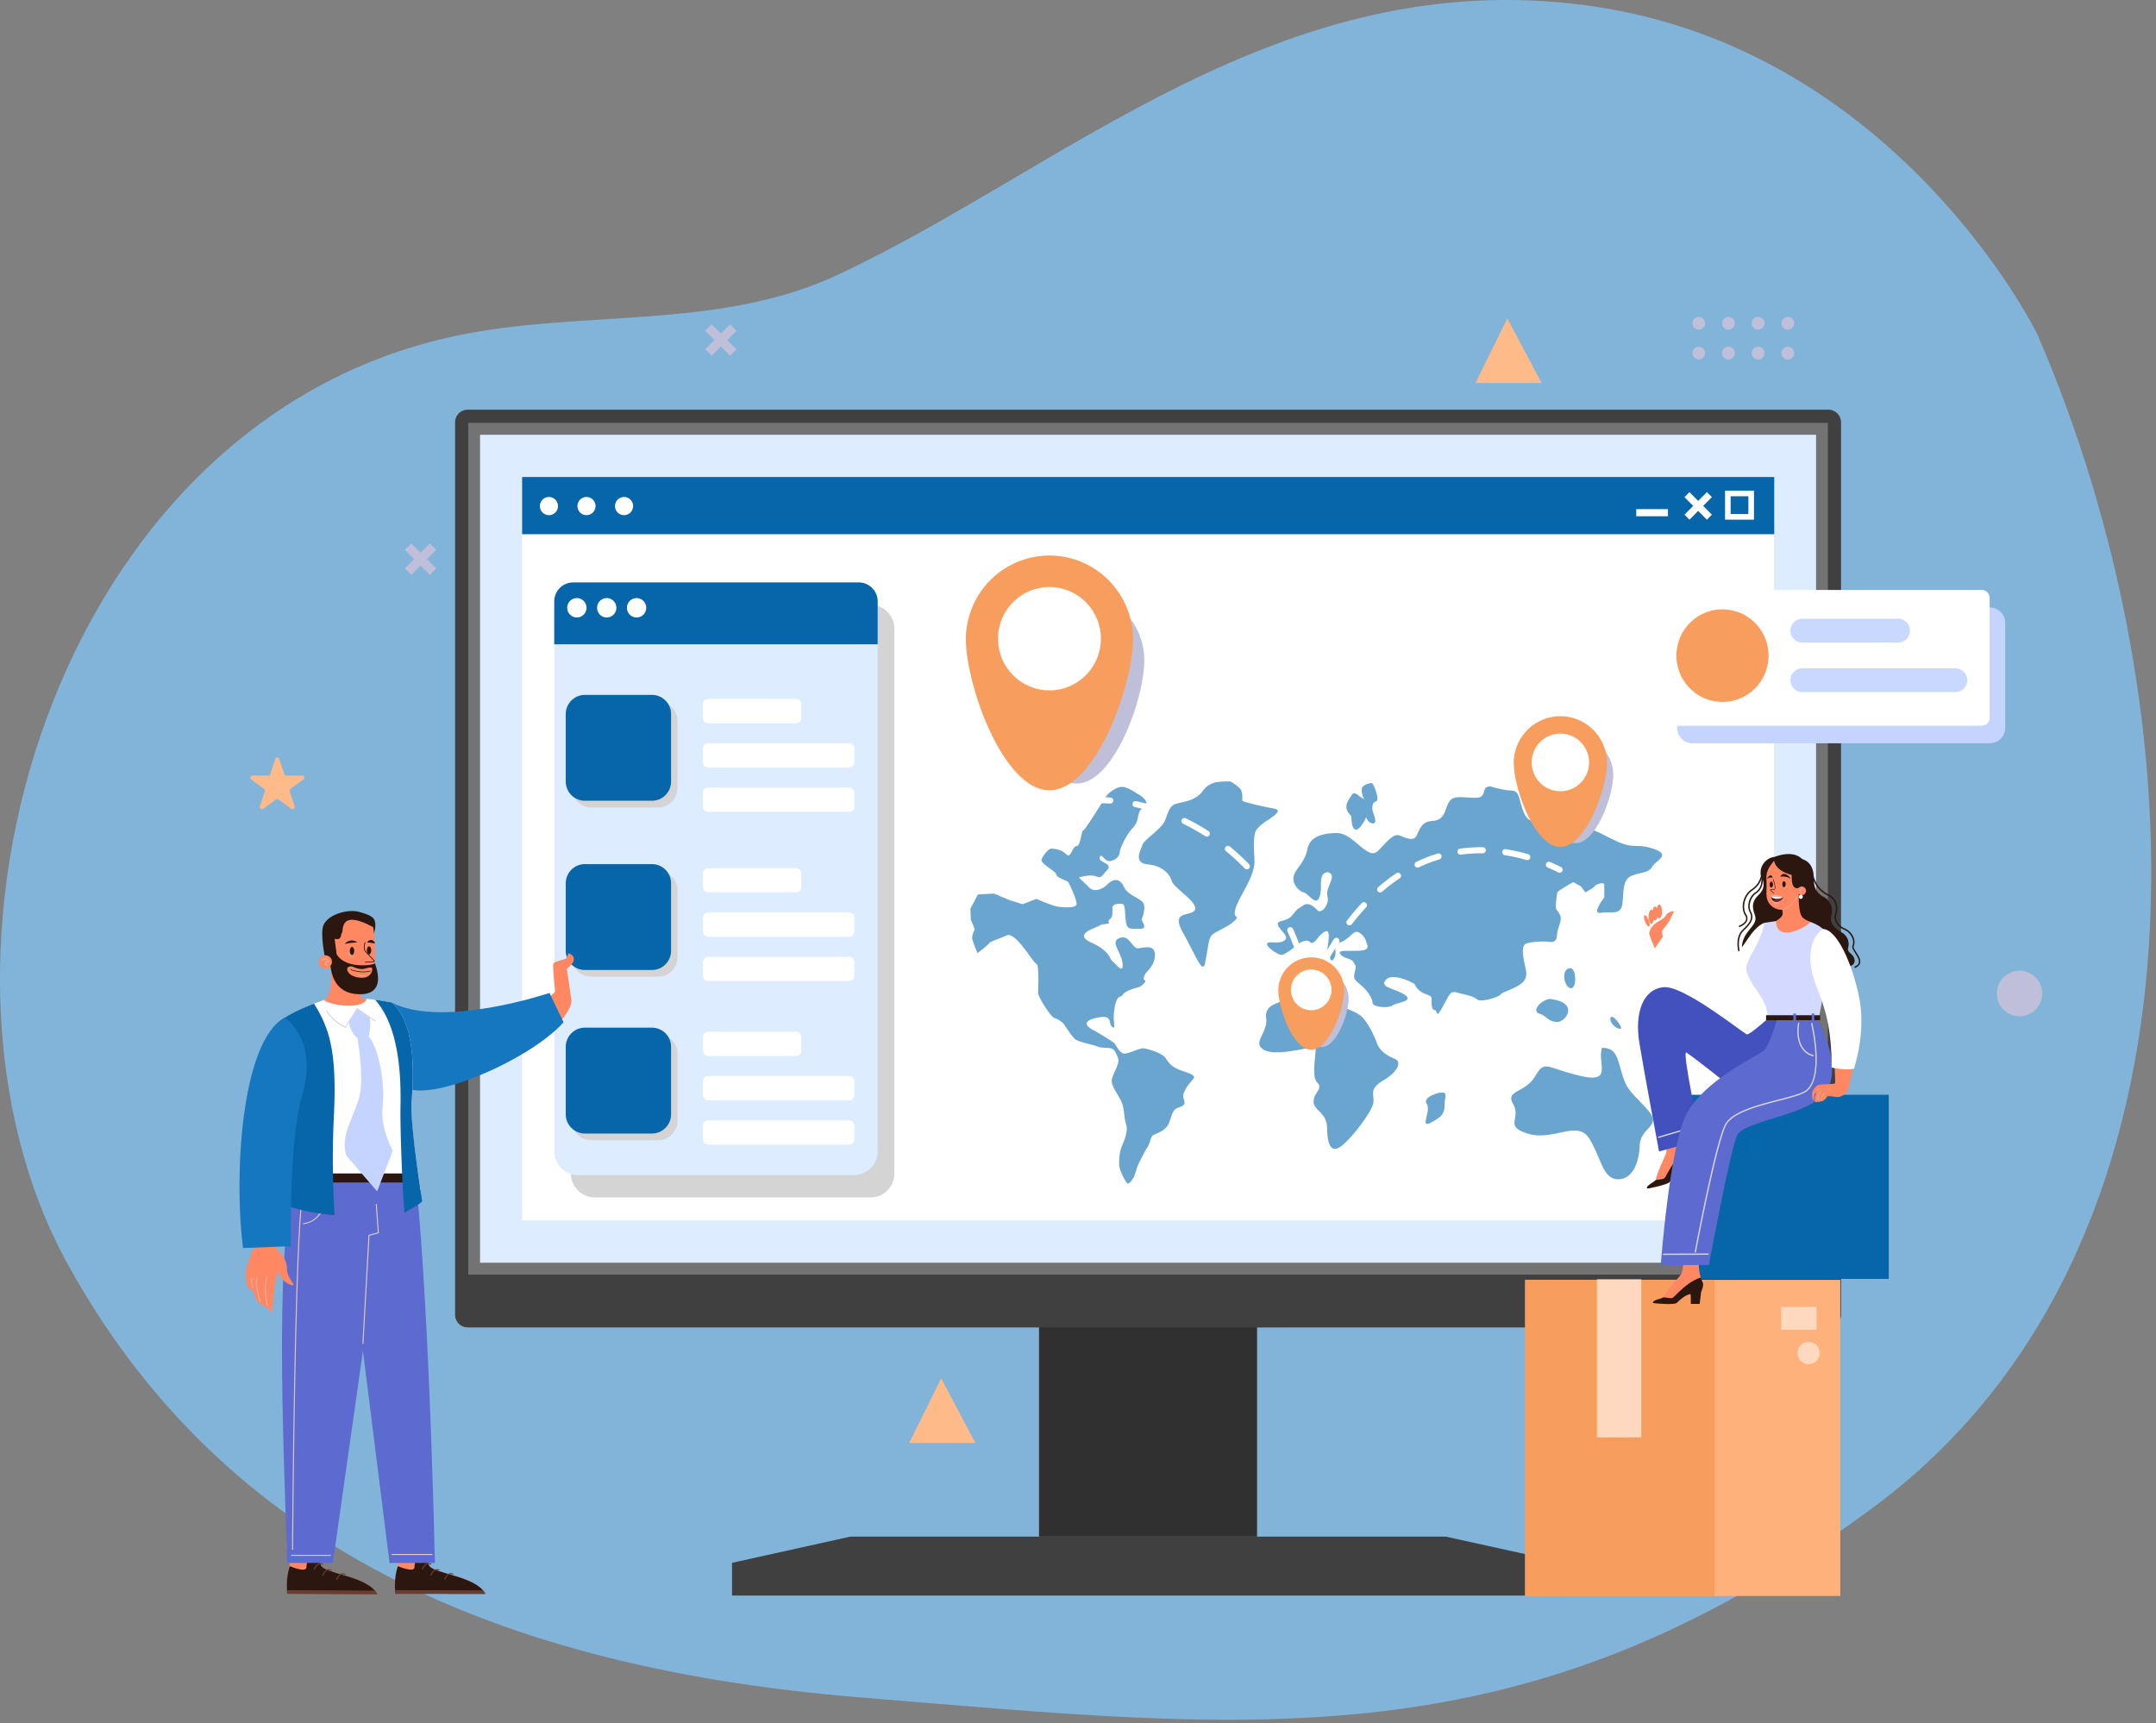
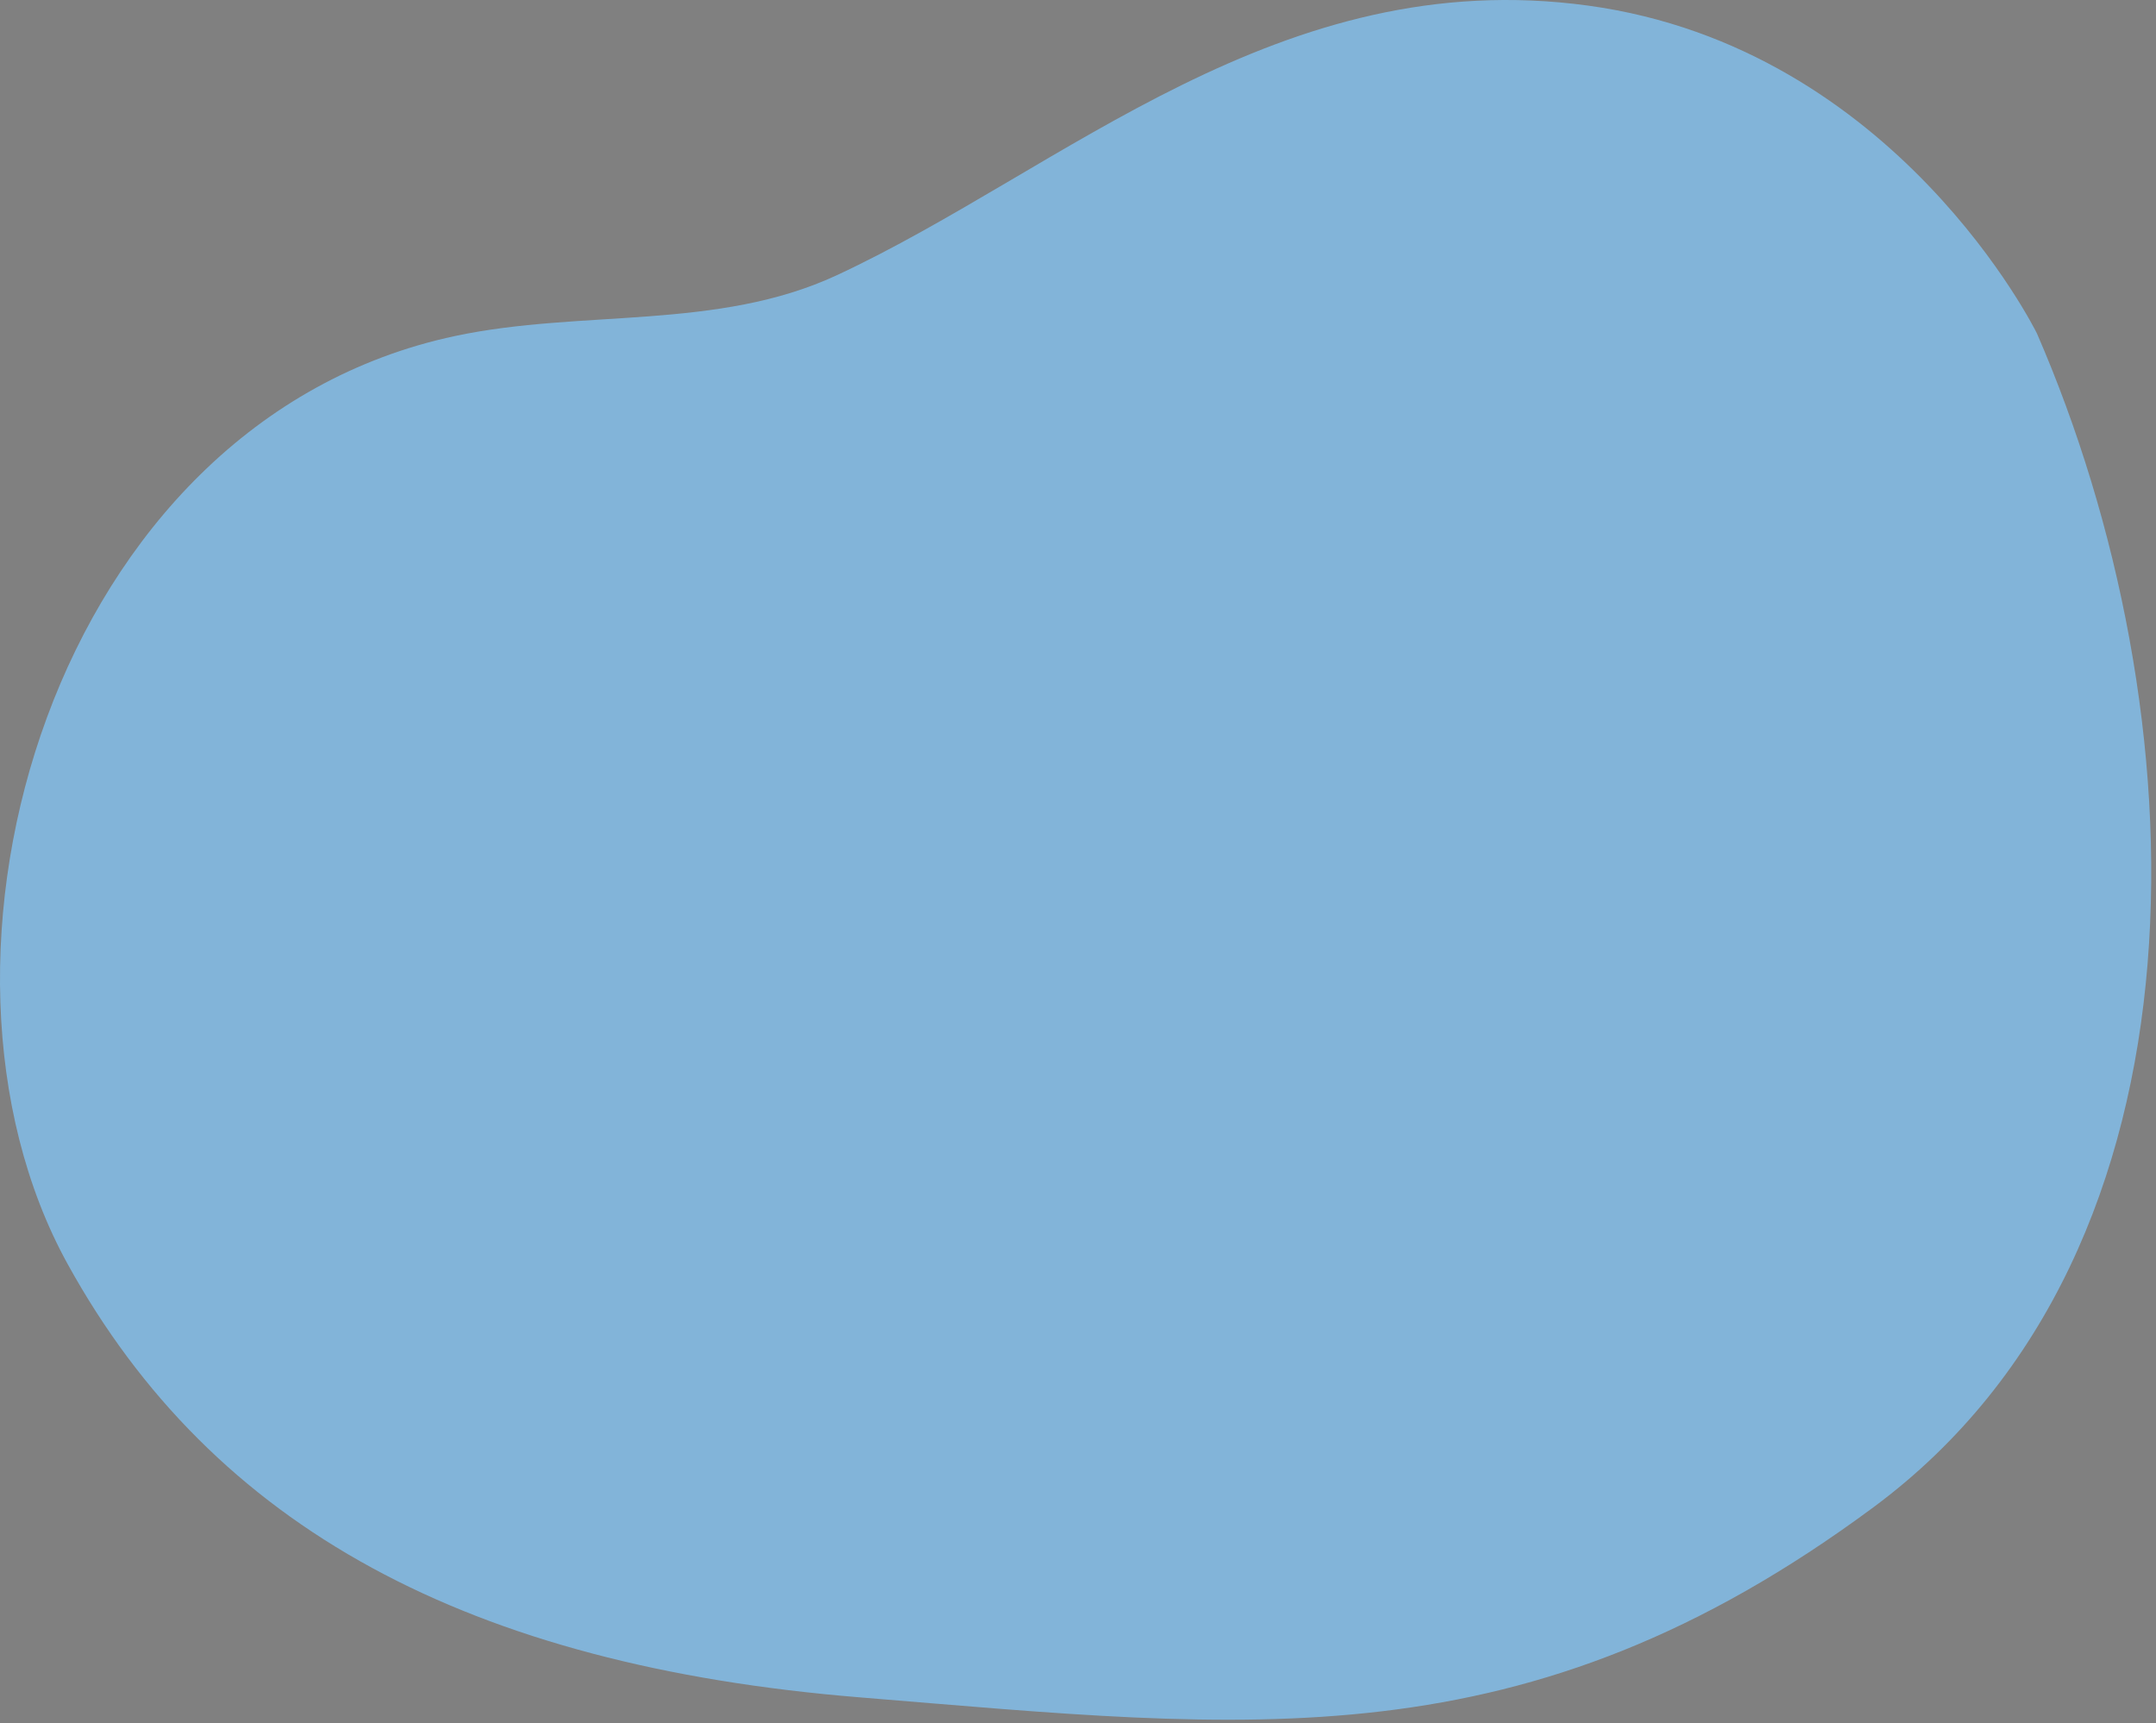
<svg xmlns="http://www.w3.org/2000/svg" width="543" height="434" fill="none">
  <rect width="100%" height="100%" fill="#808080" stroke="none" />
  <path fill="#83CBFF" d="M513.01 83.979S477.756 12.07 400.024 1.419c-77.732-10.652-132.078 41.287-189.3 67.917-29.979 13.94-64.209 8.53-96.026 15.275-101.734 21.585-140.06 156.814-97.68 233.725 36.684 66.567 101.258 101.179 199.57 109.175 98.311 7.996 167.289 17.313 255.318-47.934 88.029-65.246 82.193-201.066 41.104-295.598Z" opacity=".7" />
  <g clip-path="url(#a)">
    <path fill="#BFBFD9" d="M427.846 83.026a1.6 1.6 0 0 0 1.596-1.605 1.6 1.6 0 0 0-1.596-1.604 1.6 1.6 0 0 0-1.596 1.604 1.6 1.6 0 0 0 1.596 1.605ZM435.321 83.026a1.6 1.6 0 0 0 1.596-1.605 1.6 1.6 0 0 0-1.596-1.604 1.6 1.6 0 0 0-1.596 1.604 1.6 1.6 0 0 0 1.596 1.605ZM442.798 83.026a1.6 1.6 0 0 0 1.597-1.605 1.6 1.6 0 0 0-1.597-1.604 1.6 1.6 0 0 0-1.596 1.604 1.6 1.6 0 0 0 1.596 1.605ZM450.274 83.026a1.6 1.6 0 0 0 1.596-1.605 1.6 1.6 0 0 0-1.596-1.604 1.6 1.6 0 0 0-1.597 1.604 1.6 1.6 0 0 0 1.597 1.605ZM427.846 90.538a1.6 1.6 0 0 0 1.596-1.604 1.6 1.6 0 0 0-1.596-1.604 1.6 1.6 0 0 0-1.596 1.604 1.6 1.6 0 0 0 1.596 1.605ZM435.321 90.538a1.6 1.6 0 0 0 1.596-1.604 1.6 1.6 0 0 0-1.596-1.604 1.6 1.6 0 0 0-1.596 1.604 1.6 1.6 0 0 0 1.596 1.604ZM442.798 90.538a1.6 1.6 0 0 0 1.597-1.604 1.6 1.6 0 0 0-1.597-1.604 1.6 1.6 0 0 0-1.596 1.604 1.6 1.6 0 0 0 1.596 1.605ZM450.274 90.538a1.6 1.6 0 0 0 1.596-1.604 1.6 1.6 0 0 0-1.596-1.604 1.6 1.6 0 0 0-1.597 1.604 1.6 1.6 0 0 0 1.597 1.604Z" style="mix-blend-mode:multiply" />
    <path fill="#FFBA89" d="m237.035 347.148-8.04 16.277h16.66l-8.62-16.277ZM379.632 80.19l-8.037 16.278h16.66l-8.623-16.277Z" />
    <path fill="#BFBFD9" d="m109.852 138.495-1.615-1.626-2.324 2.336-2.321-2.336-1.617 1.626 2.323 2.335-2.323 2.333 1.617 1.625 2.321-2.335 2.324 2.335 1.615-1.625-2.322-2.333 2.322-2.335ZM185.488 83.318l-1.617-1.626-2.321 2.336-2.324-2.336-1.617 1.626 2.324 2.333-2.324 2.335 1.617 1.625 2.324-2.335 2.321 2.335 1.617-1.625-2.323-2.335 2.323-2.333ZM508.635 255.972c3.155 0 5.713-2.571 5.713-5.743 0-3.171-2.558-5.742-5.713-5.742-3.156 0-5.714 2.571-5.714 5.742 0 3.172 2.558 5.743 5.714 5.743Z" style="mix-blend-mode:multiply" />
    <path fill="#FFBA89" d="m70.349 191.159 1.231 3.809a.543.543 0 0 0 .516.376h3.985a.54.54 0 0 1 .517.377.547.547 0 0 1-.197.611l-3.234 2.354a.543.543 0 0 0-.198.609l1.232 3.809a.549.549 0 0 1-.517.717.542.542 0 0 1-.32-.105l-3.218-2.354a.54.54 0 0 0-.639 0l-3.218 2.354a.542.542 0 0 1-.837-.274.549.549 0 0 1 0-.338l1.232-3.809a.546.546 0 0 0-.197-.609l-3.223-2.354a.547.547 0 0 1 .32-.988h3.983a.54.54 0 0 0 .518-.376l1.23-3.809a.546.546 0 0 1 .517-.377.54.54 0 0 1 .517.377Z" />
    <path fill="#303030" d="M316.598 318.036h-54.913v68.99h54.913v-68.99Z" />
    <path fill="#404040" d="M184.366 401.865v-8.244l29.788-6.595h149.977l29.789 6.551v8.288H184.366ZM460.49 103.184H117.794a3.187 3.187 0 0 0-3.179 3.195v224.763a3.186 3.186 0 0 0 3.179 3.194H460.49a3.186 3.186 0 0 0 3.179-3.194V106.379a3.187 3.187 0 0 0-3.179-3.195Z" />
    <path fill="#737373" d="M460.36 106.51H117.926v214.52H460.36V106.51Z" />
    <path fill="#DEECFF" d="M457.381 109.504H120.905v208.532h336.476V109.504Z" />
    <path fill="#fff" d="M446.79 307.389V120.148H131.496v187.241H446.79Z" />
    <path fill="#0765A9" d="M446.853 120.141H131.498v14.407h315.355v-14.407Z" />
    <path fill="#fff" d="M420.085 128.24h-7.99v1.784h7.99v-1.784ZM431.151 129.627l-5.651-5.679-1.255 1.262 5.651 5.679 1.255-1.262Z" />
    <path fill="#fff" d="m425.502 130.887 5.65-5.679-1.255-1.262-5.65 5.679 1.255 1.262ZM434.464 123.567v7.321h7.284v-7.321h-7.284Zm5.871 5.902h-4.459v-4.484h4.462l-.003 4.484ZM157.171 129.751a2.282 2.282 0 0 0 2.277-2.288 2.283 2.283 0 0 0-2.277-2.289 2.283 2.283 0 0 0-2.277 2.289 2.282 2.282 0 0 0 2.277 2.288ZM147.712 129.751a2.283 2.283 0 0 0 2.277-2.288 2.283 2.283 0 0 0-2.277-2.289 2.283 2.283 0 0 0-2.277 2.289 2.282 2.282 0 0 0 2.277 2.288ZM138.255 129.751a2.283 2.283 0 0 0 2.277-2.288 2.283 2.283 0 0 0-2.277-2.289 2.283 2.283 0 0 0-2.277 2.289 2.282 2.282 0 0 0 2.277 2.288Z" />
    <g fill="#0869AF" fill-opacity=".6" style="mix-blend-mode:multiply">
      <path d="M375.426 198.086c-2.556-.129-.769 2.706-3.462 2.835-2.693.128-5.644-.773-6.798.773-1.155 1.546-1.025 3.482-2.556 4.512-1.532 1.029-3.207 0-4.617 1.933-1.411 1.934-.897 3.482-3.207 3.095-2.309-.388-2.556-2.063-5.258.516-2.702 2.578-2.951 4.124-5.514 2.449-2.563-1.674-4.489-4.511-7.696-4.383-3.206.128-6.413.773-7.054 4.124-.641 3.351-3.079 4.904-3.464 6.833-.386 1.929 1.412 3.737 2.556 3.996 1.143.259 2.95 3.351 3.847 1.418.897-1.934.13-3.996.772-5.544.641-1.549 3.076-1.168 2.307 1.032-.769 2.2-1.283 2.706-.897 4.383.386 1.677-1.54 4.253-2.556 3.223-1.015-1.03-2.309-2.193-3.717-1.168-1.409 1.026-1.027.386-2.556 2.319-1.529 1.934-3.976 1.168-3.718 2.45.258 1.282 3.079 2.966 1.668 3.996-1.41 1.03-3.975 0-4.361.773-.386.773 2.556 2.709 3.464 2.837.909.129 3.462-1.933 3.976-2.449.513-.517 2.556-1.675 3.334-.773.779.901 2.18-1.29 2.18-1.29s2.556-2.965 2.556-.387-.642 3.223-.128 4.383c.513 1.161.641 2.966 1.538 1.289.897-1.676-.769-3.351 1.283-3.867 2.051-.516 3.464-2.835 4.361-2.707.897.129 2.052 1.289 2.31 2.319s1.41 2.322-1.796 2.45c-3.207.129-5.517-.257-4.617.904.899 1.161 2.693.901 3.334 2.062.641 1.161.641.773.256 2.45-.386 1.677-.128 1.803 1.668 3.351 1.796 1.548 2.821 3.351 2.821 4.381 0 1.03 3.975 1.42 5.002.645 1.027-.776 5.642-1.03 3.079-2.707-2.563-1.677-6.413-1.805-4.747-3.737 1.666-1.931 6.799.643 7.182 1.03.384.388.386 1.033 1.669 1.934 1.282.901 2.693.773 2.693 1.805s-.128 2.707.769 2.835c.897.129.127 2.569 2.051-.901 1.924-3.47 1.924-3.996 3.718-3.482 1.794.514 3.848.775 4.88 1.677 1.031.901 5.513-.645 5.899-1.168.386-.523.897-.516 3.59-1.805 2.693-1.289 3.207-2.569 2.823-4.51-.383-1.94-1.54-6.06.128-6.576 1.668-.516 3.848-.514 4.745-.514.897 0 2.821.773 2.951-1.417.13-2.191 1.282-3.611.897-4.905-.386-1.293-1.162-1.417-1.162-2.449 0-1.033.258-3.223.385-3.609.128-.385 3.976-2.568 3.976-2.568l1.924 1.029 1.162 1.549s1.924-1.032 2.307-1.549c.383-.516 2.438-1.167 2.438-.385v3.223s-3.335 4.253-.897 3.867c2.437-.385 4.879.645 5.386-1.933.506-2.579-.128-6.306 2.307-7.35 2.435-1.044 4.234-.644 5.258-2.319 1.025-1.674 4.88-2.966.386-4.512-4.494-1.546-4.745.257-9.62-2.062-4.875-2.319-6.027-3.351-8.337-2.837-2.309.514-5.513 0-7.435-1.546-1.922-1.546-5.516 1.289-7.182-2.45-1.666-3.739-.897-5.67-3.335-5.801-2.437-.131-5.149-1.02-5.149-1.02ZM333.203 251.665c-1.409-1.317-6.946-1.401-8.881-.177-1.936 1.224-5.944 1.305-5.433 4.99.512 3.686-3.757 6.208-.464 7.99 3.292 1.782 12.375-1.133 12.844-.701.47.432-1.161 7.265.465 8.874 1.627 1.609-.911 2.494-.901 4.83.009 2.335 3.338 2.569 3.413 6.719.074 4.15.99 6.459 3.657 4.411 2.668-2.048 7.77-8.757 8-10.936.23-2.179-1.187-3.368 2.528-5.563 3.716-2.195 4.626-4.687 2.895-5.392-1.731-.706-3.675-1.822-4.491-3.854-.816-2.031-1.731-4.334-3.567-6.476-1.835-2.141-7.774-3.299-8.365-3.881-.59-.581-1.7-.834-1.7-.834ZM362.545 275.213c-.382.044-4.359 1.167-3.207 2.837 1.152 1.67-1.794 6.186.899 4.769 2.693-1.418 3.59-2.191 3.59-4.512 0-2.321 1.027-3.351-1.282-3.094ZM403.472 263.912c-1.266 4.028 2.953 9.108-5.695 7.006-8.648-2.102-8.648-4.026-11.179.212-2.53 4.239-7.593 3.394-5.483 7.006 2.109 3.613-2.533 5.512 3.796 7.42 6.33 1.908 12.443-3.604 15.396 1.273 2.954 4.876 3.376 9.962 6.971 10.175 3.595.212 5.484-3.604 5.695-8.48.211-4.876 5.904-4.671 1.898-9.108-4.005-4.437-5.063-4.671-6.329-8.902-1.266-4.232-1.478-6.602-5.07-6.602ZM390.176 251.593c-2.307.516-4.489 3.094-2.437 3.736 2.052.643 1.668 1.675 4.106 2.063 2.437.387 6.283-5.026-1.669-5.799ZM395.562 243.858c-2.555 0-1.666 4.769 0 5.028 1.666.259 1.413-5.028 0-5.028ZM405.568 256.621c0 1.966 3.718 3.608 2.437 1.546-1.28-2.062-2.437-2.578-2.437-1.546ZM309.904 196.831c-2.693 0-5.13-.128-6.926 2.322-1.797 2.45-4.487 2.706-6.541 3.223-2.054.516-2.18 2.319-3.077 4.383-.897 2.064-5.263 4.771-5.644 6.058-.381 1.287-2.437 4.512 1.411 4.904 3.848.392 5.516 2.569 6.027 4.255.511 1.686 6.799 5.413 5.772 7.219-1.027 1.805-6.274-.129-2.949 5.801 3.325 5.929 4.88 10.441 5.514 7.603.634-2.837.769-5.67 1.541-6.83.771-1.161 3.847-1.934 5.899-3.868 2.052-1.933-2.182.645 1.924-6.702 4.106-7.347 2.949-7.863 2.949-11.859 0-3.996.385-4.262 1.803-5.546 1.417-1.285 6.155-3.609 3.334-4.125s-8.079-1.676-8.079-2.062c0-.385.256-2.193-.641-3.094a12.11 12.11 0 0 0-2.317-1.682Z" />
      <path d="M343.568 201.334c-2.695-1.674-2.31-2.45-3.848 0-1.538 2.45.256 3.737.511 4.124.256.388 0 3.223 1.162 3.482 1.162.259 2.693-3.094 2.693-3.094s.386 1.417 1.669 1.546c1.282.128.127-2.569 0-2.964-.128-.394-.386-2.321.769-2.569 1.154-.247-.642-4.64-1.025-4.64-.383 0-2.556.385-2.556 1.675.025.85.239 1.683.625 2.44ZM286.529 199.982c1.338.56 3.344 2.464 1.448 3.473-1.897 1.008-.779 3.021-2.556 4.925-1.778 1.903-3.344 5.152-3.456 6.494-.111 1.343-2.228 2.352-3.118 1.904-.89-.449-1.561-2.016-1.893-.783-.333 1.233 3.452 1.455 1.893 3.134-1.559 1.679-1.338 2.128-2.897 1.57-1.559-.558-4.234.334-4.234.334s1.336 1.233 2.556 2.463c1.22 1.231 3.23.673 4.68-.782 1.45-1.455 3.118-1.569 4.122.67 1.004 2.24 4.568 2.912 5.012 4.367.444 1.455-.444 3.473-.556 3.809-.111.337 1.671 2.35-.232 2.35s-3.121.336-3.567-1.007c-.446-1.343-.232-4.927-.89-5.152-.657-.224-2.674-.233-2.674.897 0 1.13.112 2.352-.558 2.803-.669.45-.332.67-.332 1.006 0 .336-1.896.234-2.34.673-.444.439-7.019 2.015-2.117 4.255 4.903 2.239 4.566 4.143 5.345 4.703.778.561 2.897 3.582 2.556.558-.342-3.024-3.232-5.371-.781-6.382 2.451-1.011 3.232 2.569 4.568 2.569 1.336 0 4.122-1.119 4.345 1.345.223 2.464-1.671 4.255-2.005 4.589-.335.334-1.225 1.793-.558 2.127.667.334-1.001 1.57-1.336 1.682-.334.112-3.564.894-4.122 1.903-.558 1.009-1.447-.336-2.117 3.358-.669 3.695.558 5.605-.557 4.816-1.116-.79.111-2.913-3.007-2.464-3.118.448-4.903 1.567-2.008 3.136a61.205 61.205 0 0 1 5.461 3.358c.334.234 1.447 2.913 2.788 2.688 1.341-.224 3.676-1.342 4.457-1.342.78 0 4.9 1.118 5.792 2.568.893 1.451 1.783 2.24 3.565 2.913 1.782.672 4.233 1.23 3.343 2.239-.89 1.009-3.02 3.358-2.451 4.928.569 1.569.112 1.791-1.45 2.351-1.561.561-1.559 2.462-2.337 4.031-.779 1.57-2.452 2.24-3.567 2.686-1.115.446-.89 1.906-1.782 3.248-.893 1.343-2.452 4.704-2.452 4.704l-.89 2.688s-1.226 2.239-1.784 1.567c-.558-.673-1.671-2.803-1.894-4.031-.223-1.228 0-3.585.446-4.816.446-1.23 1.894-4.03 1.227-5.934-.667-1.903-.232-4.03-1.45-6.27-1.217-2.24-2.451-3.697-2.117-5.152.335-1.455 2.006-3.918 1.56-5.152-.447-1.233-.779-2.127-1.56-2.463-.78-.337-2.674-.11-3.675-.558-1.002-.449-4.234-1.009-5.345-1.68-1.11-.67-2.895-3.809-3.229-4.145-.335-.336-1.339-1.118-2.229-1.343-.89-.224-4.122-5.263-4.122-6.382 0-1.119.335-7.055-.446-7.279-.781-.225-5.237-8.174-7.463-7.165-2.226 1.009-4.236 1.567-4.457 2.015-.22.449-2.897 2.464-2.897 2.464s-1.227-2.912-1.336-3.697c-.109-.785.667-2.352.667-2.352l-1.002-2.349-.111-2.802 1.893-3.585 4.011-.222 4.01 1.679 3.232 1.007 3.453-1.343s3.899 1.679 5.126 1.903c1.227.224 4.9.561 5.012-.56.111-1.121-1.894-5.262-2.117-5.605-.223-.343-2.895-1.009-3.007-1.903-.111-.895-4.122-2.688-3.678-3.807.444-1.119 1.785-2.688 2.452-2.688.666 0 2.228.234 3.12.894.892.661 1.113 1.234 1.671.449.557-.785.781-1.903 1.67-2.016.89-.112 1.116-3.918 1.562-3.918.446 0 5.235-7.838 5.793-8.622.557-.785 2.897-2.803 4.679-2.24 1.163.392 2.258.965 3.244 1.698Z" />
    </g>
    <path fill="#fff" d="M264.088 205.426a.757.757 0 0 1-.72-.549.766.766 0 0 1 .311-.853c.899-.57 1.85-1.054 2.839-1.445a.765.765 0 0 1 .966 1.011.765.765 0 0 1-.401.411 15.43 15.43 0 0 0-2.588 1.315.769.769 0 0 1-.407.11ZM327.349 241.114a.757.757 0 0 1-.72-.518 61.452 61.452 0 0 0-2.37-5.99.776.776 0 0 1 .379-1.021.764.764 0 0 1 1.015.381 64.11 64.11 0 0 1 2.41 6.137.765.765 0 0 1-.039.586.778.778 0 0 1-.44.386.72.72 0 0 1-.235.039Zm-5.427-11.835a.763.763 0 0 1-.653-.372 56.644 56.644 0 0 0-3.607-5.319.773.773 0 0 1 .14-1.075.76.76 0 0 1 1.069.14 58.563 58.563 0 0 1 3.703 5.465.765.765 0 0 1-.652 1.168v-.007Zm-7.901-10.327a.754.754 0 0 1-.546-.234 55.36 55.36 0 0 0-4.726-4.346.77.77 0 0 1-.083-1.055.76.76 0 0 1 1.045-.131 56.975 56.975 0 0 1 4.856 4.465.77.77 0 0 1-.124 1.173.756.756 0 0 1-.422.128Zm-10.058-8.228a.742.742 0 0 1-.409-.119 55.28 55.28 0 0 0-5.595-3.138.765.765 0 0 1-.332-1.013.76.76 0 0 1 .996-.365 56.966 56.966 0 0 1 5.739 3.225.762.762 0 0 1 .311.852.764.764 0 0 1-.72.549l.01.009Zm-11.683-5.674a.756.756 0 0 1-.249-.045 51.248 51.248 0 0 0-6.167-1.721.769.769 0 0 1-.51-.321.78.78 0 0 1-.118-.594.768.768 0 0 1 .346-.494.753.753 0 0 1 .596-.088 52.442 52.442 0 0 1 6.353 1.773.762.762 0 0 1 .502.851.766.766 0 0 1-.753.639Zm-19.184-2.52a.764.764 0 0 1-.76-.724.765.765 0 0 1 .677-.804 37.39 37.39 0 0 1 6.624-.13.75.75 0 0 1 .545.248.765.765 0 0 1-.072 1.104.766.766 0 0 1-.573.175 35.846 35.846 0 0 0-6.438.131h-.003ZM329.766 250.409h-.091a.765.765 0 0 1-.66-.619 74.858 74.858 0 0 0-.62-2.964.757.757 0 0 1 .075-.599.777.777 0 0 1 .484-.358.756.756 0 0 1 .809.323.762.762 0 0 1 .114.287l.168.737c.107-.233.216-.453.323-.677a.761.761 0 0 1 1.39.094.77.77 0 0 1-.019.574c-.43.892-.86 1.819-1.281 2.756a.764.764 0 0 1-.692.446ZM333.667 242.59a.757.757 0 0 1-.761-.756.758.758 0 0 1 .097-.381 84.562 84.562 0 0 1 2.951-4.921.759.759 0 0 1 1.036-.196.761.761 0 0 1 .326.468.763.763 0 0 1-.087.564 83.112 83.112 0 0 0-2.897 4.83.761.761 0 0 1-.665.392Zm6.197-9.519a.753.753 0 0 1-.66-.383.778.778 0 0 1-.076-.582.772.772 0 0 1 .132-.268 58.853 58.853 0 0 1 3.718-4.397.758.758 0 0 1 1.05-.01.768.768 0 0 1 .063 1.054 60.904 60.904 0 0 0-3.613 4.29.767.767 0 0 1-.614.287v.009Zm7.74-8.29a.76.76 0 0 1-.737-.956.767.767 0 0 1 .24-.389 45.866 45.866 0 0 1 4.582-3.503.76.76 0 0 1 1.036.227.77.77 0 0 1-.193 1.048 44.702 44.702 0 0 0-4.433 3.381.752.752 0 0 1-.495.183v.009Zm9.429-6.245a.766.766 0 0 1-.328-1.457 38.15 38.15 0 0 1 5.386-2.102.77.77 0 0 1 .809.248.772.772 0 0 1 .14.264c.028.096.038.197.028.297a.761.761 0 0 1-.537.655 36.658 36.658 0 0 0-5.17 2.011.74.74 0 0 1-.328.084Zm27.625-1.896a.747.747 0 0 1-.211-.03 43.717 43.717 0 0 0-5.433-1.215.76.76 0 0 1-.661-.877.772.772 0 0 1 .313-.508.754.754 0 0 1 .58-.128c1.898.3 3.776.72 5.621 1.259a.755.755 0 0 1 .432.317.766.766 0 0 1-.643 1.182h.002Zm-16.818-1.373a.763.763 0 0 1-.762-.714.76.76 0 0 1 .657-.811 38.066 38.066 0 0 1 5.765-.355.762.762 0 0 1 .711.775.758.758 0 0 1-.732.754c-1.85-.024-3.7.09-5.534.341a.746.746 0 0 1-.105.01ZM392.793 219.8a.777.777 0 0 1-.332-.077 50.956 50.956 0 0 0-2.735-1.245.759.759 0 0 1-.343-.42.762.762 0 0 1 .02-.542.755.755 0 0 1 .911-.439c.929.397 1.889.826 2.813 1.282a.763.763 0 0 1 .138 1.285.753.753 0 0 1-.472.167v-.011Z" />
    <path fill="#BFBFD9" d="M288.186 166.458c0 9.458-7.629 30.894-17.037 30.894s-17.039-21.445-17.039-30.894a17.202 17.202 0 0 1 1.24-6.615 17.122 17.122 0 0 1 3.68-5.623 17.007 17.007 0 0 1 12.118-5.087 17.007 17.007 0 0 1 12.118 5.087 17.122 17.122 0 0 1 3.68 5.623 17.202 17.202 0 0 1 1.24 6.615Z" style="mix-blend-mode:multiply" />
    <path fill="#F79D5E" d="M285.365 160.865c0 11.688-9.427 38.18-21.056 38.18-11.63 0-21.057-26.492-21.057-38.18a21.222 21.222 0 0 1 6.245-14.821 21.004 21.004 0 0 1 14.81-6.12c5.547 0 10.869 2.2 14.811 6.12a21.222 21.222 0 0 1 6.245 14.821h.002Z" />
    <path fill="#fff" d="M264.309 173.887c7.155 0 12.956-5.83 12.956-13.022s-5.801-13.022-12.956-13.022c-7.156 0-12.957 5.83-12.957 13.022s5.801 13.022 12.957 13.022Z" />
    <path fill="#BFBFD9" d="M339.657 251.532c0 3.737-3.006 12.177-6.715 12.177-3.708 0-6.715-8.45-6.715-12.177 0-1.79.708-3.506 1.967-4.772a6.696 6.696 0 0 1 4.748-1.977 6.7 6.7 0 0 1 4.749 1.977 6.767 6.767 0 0 1 1.966 4.772Z" style="mix-blend-mode:multiply" />
    <path fill="#F79D5E" d="M338.544 249.332c0 4.608-3.717 15.049-8.297 15.049s-8.3-10.441-8.3-15.049a8.367 8.367 0 0 1 2.479-5.808 8.282 8.282 0 0 1 5.82-2.394c2.177 0 4.267.86 5.819 2.394a8.358 8.358 0 0 1 2.479 5.808Z" />
    <path fill="#fff" d="M335.206 250.5c.647-2.759-1.053-5.524-3.798-6.175-2.745-.651-5.496 1.058-6.144 3.817-.648 2.759 1.052 5.524 3.798 6.175 2.745.651 5.496-1.058 6.144-3.817Z" />
    <path fill="#BFBFD9" d="M406.3 195.141c0 5.275-4.254 17.23-9.501 17.23s-9.501-11.955-9.501-17.23a9.574 9.574 0 0 1 2.783-6.753 9.474 9.474 0 0 1 6.718-2.797 9.476 9.476 0 0 1 6.718 2.797 9.574 9.574 0 0 1 2.783 6.753Z" style="mix-blend-mode:multiply" />
    <path fill="#F79D5E" d="M404.727 192.028c0 6.518-5.258 21.291-11.741 21.291s-11.744-14.773-11.744-21.291a11.837 11.837 0 0 1 3.497-8.239 11.718 11.718 0 0 1 8.246-3.398c3.086 0 6.047 1.221 8.245 3.398a11.837 11.837 0 0 1 3.497 8.239Z" />
    <path fill="#fff" d="M398.096 197.162a7.289 7.289 0 0 0 0-10.271 7.2 7.2 0 0 0-10.22 0 7.289 7.289 0 0 0 0 10.271 7.202 7.202 0 0 0 10.22 0Z" />
    <path fill="#D4D4D4" d="M219.261 152.329h-69.474c-3.31 0-5.993 2.697-5.993 6.023v137.22c0 3.326 2.683 6.023 5.993 6.023h69.474c3.31 0 5.993-2.697 5.993-6.023v-137.22c0-3.326-2.683-6.023-5.993-6.023Z" style="mix-blend-mode:multiply" />
    <path fill="#DEECFF" d="M215.058 146.696h-69.475c-3.309 0-5.992 2.697-5.992 6.023v137.22c0 3.327 2.683 6.023 5.992 6.023h69.475c3.31 0 5.993-2.696 5.993-6.023v-137.22c0-3.326-2.683-6.023-5.993-6.023Z" />
    <path fill="#0765A9" d="M216.285 146.696h-71.931a4.75 4.75 0 0 0-3.368 1.403 4.798 4.798 0 0 0-1.395 3.385v10.798h81.46v-10.798a4.797 4.797 0 0 0-1.396-3.386 4.761 4.761 0 0 0-3.37-1.402Z" />
    <path fill="#fff" d="M145.288 155.522a2.435 2.435 0 0 0 2.428-2.441 2.434 2.434 0 0 0-2.428-2.44 2.434 2.434 0 0 0-2.428 2.44 2.435 2.435 0 0 0 2.428 2.441ZM152.81 155.522a2.435 2.435 0 0 0 2.428-2.441 2.434 2.434 0 0 0-2.428-2.44 2.434 2.434 0 0 0-2.428 2.44 2.435 2.435 0 0 0 2.428 2.441ZM160.329 155.522a2.435 2.435 0 0 0 2.428-2.441 2.434 2.434 0 0 0-2.428-2.44 2.434 2.434 0 0 0-2.428 2.44 2.435 2.435 0 0 0 2.428 2.441Z" />
    <path fill="#D4D4D4" d="M165.789 176.71h-16.897c-2.66 0-4.817 2.168-4.817 4.841v16.983c0 2.674 2.157 4.841 4.817 4.841h16.897c2.66 0 4.817-2.167 4.817-4.841v-16.983c0-2.673-2.157-4.841-4.817-4.841Z" style="mix-blend-mode:multiply" />
    <path fill="#0765A9" d="M164.2 175.019h-16.897c-2.66 0-4.817 2.168-4.817 4.842v16.982c0 2.674 2.157 4.841 4.817 4.841H164.2c2.66 0 4.817-2.167 4.817-4.841v-16.982c0-2.674-2.157-4.842-4.817-4.842Z" />
    <path fill="#fff" d="M200.529 176.052h-22.2a1.28 1.28 0 0 0-1.277 1.284v3.533c0 .71.572 1.285 1.277 1.285h22.2c.706 0 1.278-.575 1.278-1.285v-3.533c0-.709-.572-1.284-1.278-1.284ZM213.887 187.21h-35.558a1.28 1.28 0 0 0-1.277 1.284v3.534a1.28 1.28 0 0 0 1.277 1.284h35.558c.706 0 1.278-.575 1.278-1.284v-3.534c0-.709-.572-1.284-1.278-1.284ZM213.887 198.366h-35.558a1.28 1.28 0 0 0-1.277 1.284v3.534a1.28 1.28 0 0 0 1.277 1.284h35.558c.706 0 1.278-.575 1.278-1.284v-3.534c0-.709-.572-1.284-1.278-1.284Z" />
    <path fill="#D4D4D4" d="M165.789 219.333h-16.897c-2.66 0-4.817 2.167-4.817 4.841v16.982c0 2.674 2.157 4.841 4.817 4.841h16.897c2.66 0 4.817-2.167 4.817-4.841v-16.982c0-2.674-2.157-4.841-4.817-4.841Z" style="mix-blend-mode:multiply" />
    <path fill="#0765A9" d="M164.2 217.642h-16.897c-2.66 0-4.817 2.167-4.817 4.841v16.982c0 2.674 2.157 4.842 4.817 4.842H164.2c2.66 0 4.817-2.168 4.817-4.842v-16.982c0-2.674-2.157-4.841-4.817-4.841Z" />
    <path fill="#fff" d="M200.529 218.674h-22.2a1.28 1.28 0 0 0-1.277 1.284v3.534a1.28 1.28 0 0 0 1.277 1.284h22.2c.706 0 1.278-.575 1.278-1.284v-3.534c0-.709-.572-1.284-1.278-1.284ZM213.887 229.832h-35.558c-.705 0-1.277.575-1.277 1.285v3.533a1.28 1.28 0 0 0 1.277 1.284h35.558c.706 0 1.278-.575 1.278-1.284v-3.533c0-.71-.572-1.285-1.278-1.285ZM213.887 240.988h-35.558c-.705 0-1.277.575-1.277 1.285v3.533a1.28 1.28 0 0 0 1.277 1.284h35.558c.706 0 1.278-.575 1.278-1.284v-3.533c0-.71-.572-1.285-1.278-1.285Z" />
    <path fill="#D4D4D4" d="M165.789 260.523h-16.897c-2.66 0-4.817 2.168-4.817 4.841v16.983c0 2.674 2.157 4.841 4.817 4.841h16.897c2.66 0 4.817-2.167 4.817-4.841v-16.983c0-2.673-2.157-4.841-4.817-4.841Z" style="mix-blend-mode:multiply" />
    <path fill="#0765A9" d="M164.2 258.832h-16.897c-2.66 0-4.817 2.168-4.817 4.842v16.982c0 2.674 2.157 4.841 4.817 4.841H164.2c2.66 0 4.817-2.167 4.817-4.841v-16.982c0-2.674-2.157-4.842-4.817-4.842Z" />
    <path fill="#fff" d="M200.529 259.865h-22.2a1.28 1.28 0 0 0-1.277 1.284v3.533c0 .71.572 1.285 1.277 1.285h22.2c.706 0 1.278-.575 1.278-1.285v-3.533c0-.709-.572-1.284-1.278-1.284ZM213.887 271.023h-35.558a1.28 1.28 0 0 0-1.277 1.284v3.534a1.28 1.28 0 0 0 1.277 1.284h35.558c.706 0 1.278-.575 1.278-1.284v-3.534c0-.709-.572-1.284-1.278-1.284ZM213.887 282.179h-35.558a1.28 1.28 0 0 0-1.277 1.284v3.534a1.28 1.28 0 0 0 1.277 1.284h35.558c.706 0 1.278-.575 1.278-1.284v-3.534c0-.709-.572-1.284-1.278-1.284Z" />
    <path fill="#C4D4FF" d="M501.148 153.006h-74.882c-2.142 0-3.878 1.746-3.878 3.898v26.406c0 2.152 1.736 3.898 3.878 3.898h74.882c2.142 0 3.878-1.746 3.878-3.898v-26.406c0-2.152-1.736-3.898-3.878-3.898Z" style="mix-blend-mode:multiply" />
    <path fill="#fff" d="M499.103 148.593h-78.636c-1.105 0-2.001.9-2.001 2.01v30.18c0 1.111.896 2.011 2.001 2.011h78.636c1.105 0 2.001-.9 2.001-2.011v-30.18c0-1.11-.896-2.01-2.001-2.01Z" />
    <path fill="#F79D5E" d="M445.11 167.813c1.472-6.269-2.39-12.55-8.628-14.03-6.237-1.479-12.487 2.403-13.959 8.672-1.472 6.269 2.391 12.55 8.628 14.03 6.237 1.479 12.487-2.403 13.959-8.672Z" />
    <path fill="#C9D8FF" d="M478.054 161.832h-24.149c-.79 0-1.548-.316-2.107-.877a3.005 3.005 0 0 1 0-4.234 2.971 2.971 0 0 1 2.107-.877h24.149a2.973 2.973 0 0 1 2.754 1.847 3.008 3.008 0 0 1-.646 3.265 2.973 2.973 0 0 1-2.108.876ZM492.481 168.329h-38.576a2.986 2.986 0 0 0-2.979 2.993 2.986 2.986 0 0 0 2.979 2.994h38.576a2.986 2.986 0 0 0 2.979-2.994 2.986 2.986 0 0 0-2.979-2.993Z" />
    <path fill="#FFB17B" d="M463.485 322.347h-79.364v79.632h79.364v-79.632Z" />
    <path fill="#F79D5E" d="M431.845 322.347h-47.724v79.632h47.724v-79.632Z" />
    <path fill="#FFD9BF" d="M413.368 322.214h-11.167v39.815h11.167v-39.815ZM457.502 329.161h-8.906v5.745h8.906v-5.745ZM455.508 343.591a2.797 2.797 0 0 0 2.791-2.804 2.798 2.798 0 0 0-2.791-2.805 2.798 2.798 0 0 0-2.79 2.805 2.797 2.797 0 0 0 2.79 2.804Z" style="mix-blend-mode:multiply" />
    <path fill="#0765A9" d="M475.691 275.736h-51.226v46.38h51.226v-46.38Z" />
    <path fill="#0869AF" fill-opacity=".6" d="m432.879 279.064-4.333 6.555h2.188v8.524h4.287v-8.524h2.189l-4.331-6.555ZM448.717 279.285h-8.244v3.772h8.244v-3.772ZM442.166 290.752a2.066 2.066 0 0 0 2.061-2.072 2.065 2.065 0 0 0-2.061-2.071 2.066 2.066 0 0 0-2.061 2.071c0 1.144.923 2.072 2.061 2.072Z" style="mix-blend-mode:multiply" />
    <path fill="#2B1710" d="M467.217 243.772a.2.2 0 0 0 .072-.014c.641-.285 1.038-.67 1.18-1.144.26-.869-.369-1.869-.929-2.728-.405-.633-.823-1.289-.662-1.614.269-.542.267-1.289 0-2.05a4.176 4.176 0 0 0-2.273-2.389c-1.826-.787-2.498-2.452-2.091-3.608.407-1.156.527-3.679-1.926-4.905-2.31-1.167-3.679-3.122-4.074-5.838a.182.182 0 0 0-.188-.156l-12.724.674a.197.197 0 0 0-.075.022.167.167 0 0 0-.059.053.171.171 0 0 0-.031.15c.484 1.982-.016 3.633-1.373 4.53-1.417.934-2.303 3.302-1.368 5.068.787 1.49.013 2.618-1.908 4.437-1.252 1.184-1.438 3.617-.976 5.306.286 1.039.776 1.688 1.378 1.821a.165.165 0 0 0 .07.002.166.166 0 0 0 .065-.025.17.17 0 0 0 .051-.049.169.169 0 0 0 .029-.064.174.174 0 0 0-.024-.136.17.17 0 0 0-.112-.08c-.453-.103-.867-.687-1.108-1.565-.44-1.609-.233-3.898.876-4.946 1.719-1.635 2.957-3.022 1.977-4.872-.832-1.571 0-3.76 1.248-4.593 1.443-.955 2.01-2.663 1.575-4.706l12.345-.656c.444 2.751 1.871 4.748 4.243 5.941 2.231 1.121 2.119 3.412 1.747 4.465-.464 1.296.196 3.16 2.291 4.064.475.203.904.501 1.26.876s.633.819.813 1.305c.232.656.251 1.315.028 1.763-.251.507.181 1.186.683 1.971.502.785 1.094 1.719.881 2.429-.112.371-.433.67-.981.913a.182.182 0 0 0-.091.233.184.184 0 0 0 .063.082.175.175 0 0 0 .098.033Z" />
-     <path fill="#2B1710" d="M440.291 234.568c1.627-2.06 2.191-2.627 1.627-4.262-.565-1.634-.848-3.127.99-4.904 1.838-1.777 1.201-3.197.848-4.617l9.759-4.477c2.049.355 3.253 2.132 3.253 4.477s.425 3.97 2.405 5.042a4.111 4.111 0 0 1 2.049 4.904c-.565 1.707 1.201 3.412 2.616 4.122a3.33 3.33 0 0 1 1.484 1.632c.296.697.346 1.475.143 2.205-.423 1.35 1.626 1.49 1.626 3.337 0 1.848-3.392 1.493-3.392 1.493-2.324.852-24.247-1.705-24.741-3.34-.495-1.635-.293-3.552 1.333-5.612Z" />
    <path fill="#FF8762" d="M428.762 322.847c-.505-1.012-1.041-2.943-.911-5.717a862.729 862.729 0 0 0 .827-6.217l-4.945 1.331c.084.895.163 1.733.233 2.501a18.11 18.11 0 0 1-.188 4.904 4.969 4.969 0 0 1-.295 1.126c-.393.799-3.233 3.566-4.529 5.951-.121.289-3.056.756-2.614 1.433.267.148 5.381.549 5.953 0 .571-.548 1.933-1.931 3.457-2.241.093.018.096 2.496.096 2.496h2.214s.256-2.2.355-2.865c.1-.666.856-1.677.347-2.702Z" />
-     <path fill="#2B1710" d="M418.94 326.747c.929.107 1.942.31 2.298.154.479-.21 3.636-4.15 7.108-5.119.109.366.248.722.416 1.065.509 1.025-.244 2.036-.342 2.699-.097.663-.355 2.866-.355 2.866h-2.215s0-2.478-.095-2.497c-1.524.311-2.884 1.689-3.457 2.242-.574.554-5.686.152-5.953 0-.428-.663 2.337-1.1 2.595-1.41Z" />
    <path fill="#FF8762" d="M425.302 290.717c-.767-.829-1.822-2.529-2.475-5.229-.153-1.035-.351-2.335-.578-3.837-.116-.745-.233-1.537-.367-2.363l-4.362 2.676.93 2.335a18 18 0 0 1 1.192 4.753c.057.386.067.778.03 1.167-.153.881-2.091 4.337-2.679 6.992-.035.313-2.719 1.591-2.108 2.102.298.066 5.319-.992 5.712-1.686.392-.693 1.315-2.401 2.69-3.129.096 0 .79 2.368.79 2.368l2.126-.617s-.367-2.183-.464-2.849c-.098-.665.339-1.845-.437-2.683Z" />
    <path fill="#2B1710" d="M416.97 297.237c.917-.156 1.949-.247 2.246-.5.402-.336 2.324-5.011 5.389-6.924.207.321.44.624.697.906.776.839.334 2.023.427 2.688.093.666.465 2.849.465 2.849l-2.128.617s-.697-2.378-.79-2.368c-1.376.728-2.296 2.436-2.689 3.129-.392.694-5.416 1.752-5.713 1.686-.607-.511 1.924-1.709 2.096-2.083Z" />
    <path fill="#fff" d="M444.272 232.448c-6.943 3.169-5.723 19.178-25.392 3.433l-2.092 2.973c3.133 6.123 10.531 14.346 19.407 13.995 8.876-.35 13.49-5.773 13.49-5.773l-5.413-14.628Z" />
    <path fill="#D4D9FF" d="m447.369 231.976-3.097.467c-.393 4.264-4.243 8.856-4.441 11.21-.197 2.354 2.872 5.906 4.113 8.136a9.513 9.513 0 0 1 1.241 4.204h12.998c0-.591 3.134-15.222 2.742-18.83-.393-3.608-5.01-4.96-5.01-4.96s-4.677.376-8.546-.227Z" />
    <path fill="#2B1710" d="M451.663 227.319c3.127.547 4.944-2.375 4.036-4.67.255-4.715-1.745-9.356-8.762-6.834-3.486.439-4.836 5.08-1.964 6.285a58.606 58.606 0 0 0 6.69 5.219Z" />
    <path fill="#FF8762" d="M448.863 229.127c.218 1.315.293 1.593-1.561 2.854.055 5.92 8.597 1.065 8.569.189 0-.11-1.58-.467-2.154-1.481-.574-1.013-.844-3.589-.627-7.043-1.337.357-1.799-.701-1.827-2.548-.028-1.847-.899-4.769-4.445-4.304-1.336 1.635-2.045 2.686-1.935 4.825.109 2.139-.128 3.652.128 4.671.219.846.722 1.59 1.424 2.107a3.776 3.776 0 0 0 2.428.73Z" />
    <path fill="#E0B3A8" d="M449.146 225.958c-1.626-.701-3.178-.666-3.043-.091-.093 1.399 1.638 2.877 3.043.091Z" style="mix-blend-mode:multiply" />
    <path fill="#FF8762" d="M453.775 225.465a1.09 1.09 0 0 0 1.087-1.093 1.09 1.09 0 0 0-1.087-1.093 1.09 1.09 0 0 0-1.087 1.093 1.09 1.09 0 0 0 1.087 1.093Z" />
    <path fill="#E0B3A8" d="M453.536 224.942a.073.073 0 0 1-.045-.016.068.068 0 0 1-.025-.041.064.064 0 0 1 .006-.047.073.073 0 0 1 .033-.034.215.215 0 0 0 .154-.17.23.23 0 0 0-.03-.115.245.245 0 0 0-.34-.086.068.068 0 0 1-.035.01.067.067 0 0 1-.034-.01.065.065 0 0 1-.033-.063.608.608 0 0 1 .465-.556.649.649 0 0 1 .725.215.076.076 0 0 1 .013.053.07.07 0 0 1-.127.031.513.513 0 0 0-.569-.163.496.496 0 0 0-.34.317.396.396 0 0 1 .413.204.385.385 0 0 1 .043.191.35.35 0 0 1-.233.287l-.041-.007ZM449.081 229.125h.021a5.342 5.342 0 0 0 2.36-1.449 5.375 5.375 0 0 0 1.323-2.44.072.072 0 0 0-.012-.049.067.067 0 0 0-.041-.028.07.07 0 0 0-.049.006.075.075 0 0 0-.033.039 5.241 5.241 0 0 1-1.29 2.375 5.208 5.208 0 0 1-2.297 1.41.115.115 0 0 0-.025.012.068.068 0 0 0-.017.021.079.079 0 0 0-.008.026c-.001.01 0 .019.003.028a.067.067 0 0 0 .025.035.065.065 0 0 0 .04.014Z" style="mix-blend-mode:multiply" />
    <path fill="#2B1710" d="M450.845 221.25a.07.07 0 0 0 .035-.009.057.057 0 0 0 .025-.026c.019-.035 0-.066-.025-.096-.611-.859-1.892-1.527-2.435-.427-.019.035-.058.051-.047.088a.096.096 0 0 0 .012.025.068.068 0 0 0 .021.017.06.06 0 0 0 .026.008c.009.001.019 0 .027-.003.365-.112 1.422-.105 2.324.413a.06.06 0 0 0 .037.01ZM445.157 221.322a.067.067 0 0 0 .056-.028c0-.014.292-.376 1.189-.264a.071.071 0 0 0 .051-.014.072.072 0 0 0 .026-.046c0-.04-.044-.045-.06-.08-.493-1.086-1.285.276-1.318.32a.058.058 0 0 0-.012.025.062.062 0 0 0-.002.027.062.062 0 0 0 .009.026.06.06 0 0 0 .019.02.06.06 0 0 0 .042.014ZM446.774 225.049a.08.08 0 0 0 .03-.006.071.071 0 0 0 .023-.019.063.063 0 0 0 .013-.024c.003-.009.004-.019.003-.028a.07.07 0 0 0-.027-.046 6.926 6.926 0 0 1-.848-.766c.098-.014.198-.02.297-.019.237.015.475-.021.697-.105.372-.21.014-1.794-.316-2.539a.076.076 0 0 0-.039-.037.084.084 0 0 0-.027-.004.066.066 0 0 0-.049.022.097.097 0 0 0-.015.024.08.08 0 0 0-.004.027c0 .009.003.018.006.027.384.864.6 2.23.377 2.358-.206.07-.424.1-.641.087-.282 0-.451 0-.451.138 0 .137.499.56.929.896a.07.07 0 0 0 .042.014ZM448.888 222.7c0 .416.191.754.423.754.233 0 .423-.338.423-.754s-.188-.752-.423-.752c-.234 0-.423.336-.423.752Z" />
    <path fill="#E0B3A8" d="M449.409 223.711c.146 0 .465-.063.572-.598a.039.039 0 0 0-.028-.042c-.01-.001-.019 0-.027.006a.034.034 0 0 0-.015.022c-.1.519-.407.552-.535.54a.029.029 0 0 0-.013.001.033.033 0 0 0-.013.007.044.044 0 0 0-.008.011.032.032 0 0 0-.003.014.037.037 0 0 0 .03.037l.04.002Z" style="mix-blend-mode:multiply" />
    <path fill="#2B1710" d="M445.691 222.791c0 .418.191.754.423.754.233 0 .423-.336.423-.754s-.188-.752-.423-.752c-.234 0-.423.336-.423.752Z" />
    <path fill="#E0B3A8" d="M446.212 223.802c.144 0 .464-.063.569-.597a.036.036 0 0 0-.035-.036.032.032 0 0 0-.024.011.033.033 0 0 0-.011.025c-.1.518-.406.548-.534.537a.023.023 0 0 0-.014.001.027.027 0 0 0-.012.006.032.032 0 0 0-.008.012.03.03 0 0 0-.003.013.037.037 0 0 0 .007.025.036.036 0 0 0 .023.013l.042-.01Z" style="mix-blend-mode:multiply" />
    <path fill="#FF7E57" d="M449.885 224.375c.165.233.277.425.247.448-.031.023-.191-.143-.356-.367-.165-.224-.276-.425-.246-.448.03-.023.188.152.355.367ZM449.458 224.44c.165.233.276.425.246.446-.03.021-.191-.14-.355-.364-.165-.225-.277-.425-.247-.449.03-.023.188.14.356.367ZM448.984 224.484c.167.234.276.425.246.449-.03.023-.188-.143-.356-.367-.167-.224-.276-.425-.246-.448.03-.024.191.142.356.366Z" />
    <path fill="#fff" d="M453.027 225.876a.515.515 0 0 0 .608.502.51.51 0 0 0 .183-.927.506.506 0 0 0-.642.064.508.508 0 0 0-.149.361Z" />
    <path fill="#E0B3A8" d="M447.494 228.111a1.703 1.703 0 0 1-.599-.105.076.076 0 0 1-.019-.012.054.054 0 0 1-.017-.039.049.049 0 0 1 .003-.021.06.06 0 0 1 .03-.032.052.052 0 0 1 .042-.001c.287.1.595.123.893.065a.058.058 0 0 1 .041.006c.013.008.022.02.026.034a.055.055 0 0 1-.007.043.075.075 0 0 1-.015.016.072.072 0 0 1-.02.009 1.589 1.589 0 0 1-.358.037Z" style="mix-blend-mode:multiply" />
    <path fill="#2B1710" d="m449.146 225.958-3.043-.091c-.003 1.373 1.989 2.011 3.043.091Z" />
    <path fill="#7D2727" d="M446.665 226.911c.255-.358.596-.644.992-.832l.929-.137.553.016c-.697 1.284-1.807 1.41-2.474.953Z" />
    <path fill="#fff" d="m446.1 225.867 3.044.091c-.706.495-2.579.63-3.044-.091Z" />
    <path fill="#4351BF" d="M444.792 256.95s-4.062 3.59-4.756 3.59c-.695 0-15.84-12.42-21.064-11.897-5.223.524-7.31 6.474-6.092 13.996s4.961 27.38 4.961 27.38l10.53-2.887s-4.879-22.741-3.655-22.043c1.225.698 11.837 9.108 11.837 9.108l15.319-2.102-.697-13.996-3.569-1.663-2.814.514Z" />
    <path fill="#D4D4D4" d="M417.753 286.6a.166.166 0 0 1-.145-.259.159.159 0 0 1 .098-.068l8.007-2.364a.17.17 0 0 1 .197.118.168.168 0 0 1-.104.205l-8.007 2.363a.18.18 0 0 1-.046.005Z" style="mix-blend-mode:multiply" />
    <path fill="#5D6ACF" d="M457.79 256.866s5.744 9.809 2.788 16.971c-2.955 7.163-21.409 8.048-23.149 12.247-1.741 4.198-7.05 32.54-7.05 32.54H418.28s2.177-30.179 6.615-38.313c4.438-8.134 17.234-14.171 19.054-15.484 1.819-1.312 3.654-8.407 3.654-8.407l10.187.446Z" />
    <path fill="#2B1710" d="M458.401 255.703h-13.609v1.247h13.609v-1.247Z" />
    <path fill="#5D6ACF" d="M452.33 255.271h-.653v1.969h.653v-1.969ZM456.942 255.271h-.653v1.969h.653v-1.969Z" />
    <path fill="#D4D4D4" d="M456.658 266.044h-.039c-3-.731-4.485-3.998-3.78-8.325a.17.17 0 0 1 .022-.062.166.166 0 0 1 .277-.009c.026.035.037.08.03.124-.673 4.141.711 7.261 3.53 7.94a.168.168 0 0 1 .144.185.165.165 0 0 1-.184.145v.002Z" style="mix-blend-mode:multiply" />
    <path fill="#D4D4D4" d="M426.979 315.467h-.03a.17.17 0 0 1-.061-.024.168.168 0 0 1-.071-.172c.204-1.098 5.079-26.936 7.586-31.971 1.64-3.298 8.221-4.998 13.507-6.362 3.046-.787 5.679-1.464 6.824-2.274 3.27-2.31 2.874-10.189 1.413-16.796a.17.17 0 0 1 .06-.187.163.163 0 0 1 .063-.028.165.165 0 0 1 .202.143c1.485 6.711 1.859 14.738-1.545 17.143-1.197.843-3.855 1.53-6.933 2.336-5.221 1.347-11.721 3.024-13.294 6.186-2.484 4.995-7.507 31.616-7.556 31.884a.165.165 0 0 1-.062.089.173.173 0 0 1-.103.033ZM418.972 316.079a.179.179 0 0 1-.069-.007.155.155 0 0 1-.061-.035.165.165 0 0 1-.042-.056.177.177 0 0 1 0-.138.169.169 0 0 1 .172-.098l11.228-.045c.044 0 .087.018.118.05a.165.165 0 0 1 .049.119.164.164 0 0 1-.049.118.165.165 0 0 1-.118.05l-11.228.042Z" style="mix-blend-mode:multiply" />
    <path fill="#2B1710" d="M446.818 216.794c.676 3.424 6.274 3.921 6.274 3.921l-.93-4.262-4.098-.355-1.246.696ZM438.093 233.482a.16.16 0 0 0 .065-.011c.063-.024 1.536-.591 1.887-1.665a1.642 1.642 0 0 0-.232-1.444c-1.132-1.761-.405-4.75 1.47-6.039 2.024-1.401 2.556-2.931 2.905-5.455a.185.185 0 0 0-.156-.203.166.166 0 0 0-.07.004.19.19 0 0 0-.064.031.2.2 0 0 0-.046.054.171.171 0 0 0-.022.067c-.325 2.417-.839 3.886-2.751 5.201-2.059 1.415-2.821 4.593-1.571 6.539a1.275 1.275 0 0 1 .207 1.135c-.3.908-1.659 1.434-1.673 1.438a.187.187 0 0 0-.09.081c-.019.037-.026.079-.019.12a.183.183 0 0 0 .172.15l-.012-.003Z" />
    <path fill="#FF8762" d="M466.634 247.686s1.858 6.175 1.747 11.611c-.112 5.437-2.593 12.915-2.593 13.709-.112 2.265-1.973 3.454-3.325 3.286-1.353-.169-2.226-.341-2.366-.031-.169.484-1.071 1.219-1.494 1.105-.506.313-.846.142-.846.142-.367.255-.697-.112-.697-.112s0-1.168.112-1.389c.111-.222.367-.963.367-.963s-.592.538-.62.822c-.028.285.055 1.189-.337 1.273a4.746 4.746 0 0 1-.17-1.982c.028-.395.93-1.813 1.692-1.953.762-.14 3.831-.086 4.057-.369.225-.282-.697-13.991-.958-15.266-.26-1.275-2.788-8.58-2.788-8.58l8.219-1.303Z" />
    <path fill="#E0B3A8" d="M457.718 274.75a.081.081 0 0 0 .06-.026l.444-.488a.068.068 0 0 0 .018-.026.071.071 0 0 0 .007-.032.071.071 0 0 0-.007-.032.068.068 0 0 0-.018-.026.068.068 0 0 0-.026-.018.067.067 0 0 0-.031-.007.07.07 0 0 0-.031.007.087.087 0 0 0-.026.018l-.443.488a.082.082 0 0 0-.024.057c0 .021.009.042.024.057a.077.077 0 0 0 .053.028ZM457.853 277.125s.167-1.062.188-1.188a8.9 8.9 0 0 1 .641-.986.086.086 0 0 0 .014-.029.115.115 0 0 0 .001-.032.098.098 0 0 0-.011-.03.097.097 0 0 0-.022-.023.078.078 0 0 0-.029-.014.108.108 0 0 0-.031-.001.081.081 0 0 0-.029.012.077.077 0 0 0-.023.021 7.189 7.189 0 0 0-.669 1.054c-.023.128-.19 1.191-.19 1.191l.16.025ZM458.617 277.043a.079.079 0 0 0 .047-.014.083.083 0 0 0 .03-.039s.211-.638.251-.741c.028-.063.36-.481.665-.847a.085.085 0 0 0 .017-.06.085.085 0 0 0-.029-.055.08.08 0 0 0-.026-.018.081.081 0 0 0-.088.018 9.988 9.988 0 0 0-.697.892c-.044.108-.246.722-.256.75a.083.083 0 0 0 .051.103l.035.011Z" style="mix-blend-mode:multiply" />
    <path fill="#fff" d="M459.096 233.991c-4.182 3.02-3.655 9.449-1.568 14.566 2.086 5.117 3.787 10.364 3.787 20.338 4.048.787 5.614.262 5.614.262s3.132-9.054 1.306-17.982c-1.827-8.928-5.744-17.184-9.139-17.184Z" />
    <path fill="#FF8762" d="M418.821 235.871c-.425-1.184-.232-1.469.165-1.966.398-.497 1.395-1.681 1.648-2.356.253-.675.848-1.67.955-1.953-.465-.32-1.838.39-2.122 1.1-.283.71-1.907 1.28-2.825 2.102-.918.822-1.273 1.775-1.273 2.307 0 .533 1.422 3.753 1.422 3.753l2.03-2.987ZM417.897 231.336c.381 0 .69-.787.69-1.758 0-.972-.309-1.759-.69-1.759-.381 0-.69.787-.69 1.759 0 .971.309 1.758.69 1.758Z" />
    <path fill="#FF8762" d="M416.147 230.075c0 .972.307 1.759.697 1.759.39 0 .697-.787.697-1.759 0-.971-.309-1.758-.697-1.758-.388 0-.697.787-.697 1.758Z" />
    <path fill="#FF8762" d="M415.197 230.892c0 .972.309 1.759.697 1.759.388 0 .697-.787.697-1.759 0-.971-.309-1.758-.697-1.758-.388 0-.697.787-.697 1.758Z" />
    <path fill="#FF8762" d="M414.307 232.118c.3.787.748 1.346 1.004 1.247.255-.098.218-.815-.081-1.604-.3-.789-.751-1.345-1.007-1.247-.255.098-.218.815.084 1.604ZM126.609 255.166c8.009-.934 13.309-4.839 13.214-5.628-.095-.79-.708-6.238-.453-6.836.256-.598 2.884-1.013 3.179-1.284.295-.271.592-1.301.592-1.301.665.061 1.699.831 1.313 1.915-.386 1.084-1.689 1.955-1.689 1.955l1.115 7.648c.813 3.582-9.729 13.842-15.412 15.009-4.694-.796-1.859-11.478-1.859-11.478Z" />
    <path fill="#1477BF" d="M98.585 252.48c12.84 6.7 39.809-2.391 39.809-2.391l3.534 7.38c-8.223 9.378-34.862 21.085-40.597 15.948-5.734-5.138-2.746-20.937-2.746-20.937Z" />
    <path fill="#fff" d="M92.369 251.619c.59-.159 6.25.864 6.25.864 6.376 5.222 5.51 19.462 5.038 24.843-.472 5.381 2.284 22.368 2.284 22.368-11.65 11.709-33.91 3.982-33.91 3.982-3.307-7.438-3.325-43.281-1.752-45.971 1.573-2.691 12.517-6.241 12.517-6.241l9.573.155Z" />
    <path fill="#2B1710" d="M79.534 297.961h23.265v-2.408H79.533v2.408Z" />
    <path fill="#FF8762" d="m72.103 388.902.908 5.569c-1.161 3.057-.667 6.936-.667 6.936l22.665.089c-2.436-4.619-13.068-5-14.174-7.211-1.106-2.212-1.583-8.758-1.583-8.758l-7.15 3.375Z" />
    <path fill="#2B1710" d="M77.175 394.777c-.032-.796.562-3.666 2.621-4.514.251 1.572.593 3.141 1.034 4.022 1.11 2.211 11.743 2.592 14.174 7.211l-22.664-.089s-.5-3.879.667-6.936c.004 0 4.091 1.747 4.168.306Z" />
    <path fill="#693E2F" d="M94.402 400.613c.233.272.437.568.606.883l-22.664-.089s-.044-.343-.076-.903l22.134.109ZM79.173 395.373a.128.128 0 0 0 .073-.024.128.128 0 0 0 .046-.062s.344-.935 1.004-1.224a1.061 1.061 0 0 1 .878.018.124.124 0 0 0 .05.011.144.144 0 0 0 .05-.009.13.13 0 0 0 .071-.072.13.13 0 0 0-.027-.142.124.124 0 0 0-.042-.028 1.314 1.314 0 0 0-1.085-.019c-.764.334-1.13 1.334-1.145 1.376a.13.13 0 0 0 .004.1c.008.016.018.03.03.042.013.011.028.02.045.026.015.007.032.009.048.007ZM81.311 396.893a.134.134 0 0 0 .072-.025.135.135 0 0 0 .047-.061s.343-.934 1.003-1.226a1.084 1.084 0 0 1 .878.018c.016.012.035.02.054.024a.14.14 0 0 0 .057-.002.14.14 0 0 0 .052-.027.135.135 0 0 0 .045-.104.131.131 0 0 0-.052-.101.143.143 0 0 0-.053-.023 1.315 1.315 0 0 0-1.085-.019c-.765.337-1.13 1.336-1.146 1.378a.133.133 0 0 0 .08.168h.048ZM84.824 397.911a.13.13 0 0 0 .117-.086s.343-.934 1.006-1.226a1.077 1.077 0 0 1 .878.019.133.133 0 0 0 .144-.076.13.13 0 0 0-.042-.158 1.331 1.331 0 0 0-1.085-.019c-.764.334-1.132 1.334-1.145 1.378a.128.128 0 0 0 .032.141c.013.011.028.02.044.025a.126.126 0 0 0 .051.002Z" />
    <path fill="#FF8762" d="m99.3 388.904.93 5.567c-1.162 3.062-.649 6.939-.649 6.939l22.664.021c-2.449-4.613-13.081-4.963-14.199-7.17-1.118-2.207-1.608-8.753-1.608-8.753l-7.138 3.396Z" />
    <path fill="#2B1710" d="M104.389 394.766c-.035-.799.551-3.669 2.607-4.521.255 1.567.602 3.136 1.045 4.016 1.118 2.207 11.751 2.569 14.2 7.17l-22.664-.021s-.511-3.877.648-6.939c0 0 4.092 1.733 4.164.295Z" />
    <path fill="#693E2F" d="M121.632 400.55c.235.27.44.565.609.881l-22.664-.021s-.047-.344-.08-.904l22.135.044ZM106.394 395.354a.127.127 0 0 0 .116-.086s.342-.934 1.002-1.229a1.073 1.073 0 0 1 .878.017.148.148 0 0 0 .053.023.126.126 0 0 0 .109-.029.12.12 0 0 0 .034-.047.124.124 0 0 0 .011-.057.124.124 0 0 0-.052-.1.128.128 0 0 0-.053-.024 1.334 1.334 0 0 0-1.087-.016c-.762.338-1.125 1.338-1.141 1.38a.127.127 0 0 0 .005.101.131.131 0 0 0 .03.041c.013.012.028.02.044.026a.089.089 0 0 0 .051 0ZM108.532 396.867a.133.133 0 0 0 .071-.025.13.13 0 0 0 .045-.061s.342-.934 1.001-1.228a1.07 1.07 0 0 1 .879.016.131.131 0 0 0 .085-.012.131.131 0 0 0 .017-.221 1.323 1.323 0 0 0-1.087-.017c-.763.339-1.125 1.338-1.141 1.38a.131.131 0 0 0 .079.168.146.146 0 0 0 .051 0ZM112.045 397.874a.125.125 0 0 0 .072-.025.12.12 0 0 0 .046-.061s.342-.934 1.002-1.229a1.074 1.074 0 0 1 .878.017.132.132 0 0 0 .151-.162.134.134 0 0 0-.049-.072 1.318 1.318 0 0 0-1.087-.016c-.762.338-1.125 1.338-1.141 1.38a.128.128 0 0 0 .005.101.131.131 0 0 0 .03.041.15.15 0 0 0 .044.026.082.082 0 0 0 .049 0Z" />
-     <path fill="#5D6ACF" d="M109.531 393.649H98.108l-6.701-53.409-7.58 53.409H72.303c-.305-16.814-3.744-80.198 2.105-95.779h30.418c3.462 34.986 4.705 95.779 4.705 95.779Z" />
    <path fill="#E0C9C0" d="M91.407 338.526a.129.129 0 0 0 .09-.036.133.133 0 0 0 .04-.088l1.524-27.171 2.254-.591a.132.132 0 0 0 .073-.051.131.131 0 0 0 .025-.085l-.511-7.176a.132.132 0 0 0-.14-.122.134.134 0 0 0-.089.045.133.133 0 0 0-.032.095l.502 7.067-2.24.589a.128.128 0 0 0-.098.119l-1.528 27.267a.131.131 0 0 0 .12.138h.01ZM98.726 391.662h10.064a.134.134 0 0 0 .092-.038.132.132 0 0 0-.092-.224H98.726a.129.129 0 0 0-.092.039.13.13 0 0 0 .092.223ZM73.425 391.868h9.791a.129.129 0 0 0 .093-.039.13.13 0 0 0-.093-.223h-9.791a.132.132 0 0 0-.092.038.13.13 0 0 0 0 .185.129.129 0 0 0 .092.039ZM76.448 308.321c1.317-.131 5.637-1.128 5.897-8.534a.131.131 0 0 0-.076-.123.141.141 0 0 0-.05-.012.132.132 0 0 0-.135.126c-.169 4.855-2.286 7.94-5.662 8.281a.134.134 0 0 0-.09.043.132.132 0 0 0 .01.185c.026.024.06.036.094.034h.012ZM73.697 390.364a.123.123 0 0 0 .09-.041.132.132 0 0 0 .027-.042.136.136 0 0 0 .008-.051c-.018-.66.53-78.535 2.544-89.396a.134.134 0 0 0-.02-.1.143.143 0 0 0-.036-.036.159.159 0 0 0-.048-.019.137.137 0 0 0-.097.022.135.135 0 0 0-.054.084c-2.02 10.889-2.568 88.792-2.556 89.443a.13.13 0 0 0 .04.1.127.127 0 0 0 .102.036Z" style="mix-blend-mode:multiply" />
    <path fill="#FF8762" d="M70.518 308.888c-.209 1.145-1.736 4.904-.588 5.988 1.148 1.084 2.405 2.753 2.342 4.687-.062 1.934 1.806 3.692 1.627 4.094-.179.402-2.41-.729-3.02-1.735-.612-1.007-.405-1.6-.93-1.198-.525.401-1.262 6.716-1.276 8.778-.014 2.062-1.357-.296-1.357-.296-.871.364-1.487-.804-1.487-.804-1.368.295-2.003-3.699-2.323-3.451-1.553.413-2.022-3.982-1.23-6.35.793-2.368 1.86-4.239 1.917-6.453.058-2.214.165-5.137.165-5.137l6.16 1.877Z" />
    <path fill="#E0B3A8" d="M67.29 328.841a.112.112 0 0 1-.058-.031.12.12 0 0 1-.032-.06c-.04-.182-.971-4.488-.1-7.239a.12.12 0 0 1 .151-.077.122.122 0 0 1 .077.149c-.855 2.686.093 7.067.102 7.111a.12.12 0 0 1-.014.09.108.108 0 0 1-.032.034.129.129 0 0 1-.042.019.126.126 0 0 1-.051.004ZM65.53 327.912a.11.11 0 0 1-.054-.027.113.113 0 0 1-.033-.05c-.053-.147-1.305-3.655-.838-6.046a.121.121 0 0 1 .016-.044.12.12 0 0 1 .032-.033.096.096 0 0 1 .043-.017.119.119 0 0 1 .122.051.12.12 0 0 1 .019.089c-.465 2.336.816 5.883.83 5.92a.12.12 0 0 1-.138.157ZM63.571 324.435a.122.122 0 0 1-.059-.032.12.12 0 0 1-.032-.06c-.337-1.611-.216-2.438-.211-2.473a.12.12 0 0 1 .133-.085.12.12 0 0 1 .073.043.118.118 0 0 1 .026.08s-.118.822.208 2.386a.12.12 0 0 1-.049.124.113.113 0 0 1-.042.019.121.121 0 0 1-.047-.002Z" style="mix-blend-mode:multiply" />
    <path fill="#0765A9" d="M101.886 305.411c-.62-6.429-1.108-21.756-1.027-26.249.114-6.089.209-20.035-6.408-27.364 1.829.26 4.168.682 4.168.682 6.376 5.222 5.51 19.463 5.038 24.844-.472 5.38 2.677 25.249 2.677 25.249-1.06 1.07-3.235 2.077-4.448 2.838ZM72.03 303.676c-3.306-7.438-3.326-43.281-1.751-45.972.969-1.655 5.481-3.638 8.81-4.92 3.974 6.324 5.782 12.401 5.006 28.213a227.082 227.082 0 0 0 .17 25.051 53.69 53.69 0 0 1-12.234-2.372Z" />
    <path fill="#1477BF" d="M71.715 256.28c3.504 2.73 7.616 8.664 4.31 19.939s-2.758 37.655-2.758 37.655l-12.043.467c-2.363-17.793-.548-52.048 10.49-58.061Z" />
    <path fill="#2B1710" d="M93.222 236.628a5.641 5.641 0 0 0 1.294-3.998c-.126-1.471-.888-2.102-4.21-2.985-2.73-.728-8.23.717-8.995 3.884-.476 1.969.281 6.948.85 8.716.57 1.767 4.306 2.72 4.306 2.72l6.755-8.337Z" />
    <path fill="#FF8762" d="M81.59 251.932c2.451-1.283 1.717-7.941 1.717-7.941l-.283-2.634c1.287.888 1.875-.7 1.691-1.7-.183-1-.441-3.248-.441-3.248s1.659.796 1.698-1.348c.87.437-1.394-6.637 8.03-1.537.263 1.668.593 5.421.477 7.562-.246 4.531.146 7.634-3.774 8.323 0 1.635.05 2.217 1.666 2.217-.92 2.55-8.437 1.819-10.781.306Z" />
    <path fill="#2B1710" d="M92.397 239.36c0 .559.246 1.009.55 1.009.305 0 .551-.45.551-1.009 0-.558-.246-1.008-.55-1.008-.305 0-.551.45-.551 1.008ZM88.108 239.508c0 .558.246 1.011.553 1.011.306 0 .55-.453.55-1.011 0-.559-.246-1.009-.55-1.009-.305 0-.553.45-.553 1.009Z" />
    <path fill="#E0B3A8" d="M88.758 241.007h.04a.095.095 0 0 0 .057-.033.094.094 0 0 0 .023-.062.094.094 0 0 0-.08-.094.915.915 0 0 1-.95-.855.092.092 0 0 0-.064-.083.075.075 0 0 0-.037-.003.075.075 0 0 0-.035.009.091.091 0 0 0-.053.091 1.105 1.105 0 0 0 1.1 1.03Z" style="mix-blend-mode:multiply" />
    <path fill="#2B1710" d="M92.009 242.429c.639-.019 2.142-.072 2.323-.205a.15.15 0 0 0 .044-.085c0-.14-.232-.415-1.136-1.359-.562-.588-1.261-1.319-1.32-1.52a3.074 3.074 0 0 1 .11-1.829.093.093 0 0 0-.028-.101.1.1 0 0 0-.033-.018.098.098 0 0 0-.071.006.097.097 0 0 0-.047.055 3.253 3.253 0 0 0-.11 1.941c.066.233.582.78 1.365 1.597.376.373.73.767 1.061 1.182a17.67 17.67 0 0 1-2.156.147.092.092 0 0 0-.084.06.095.095 0 0 0 .02.099.093.093 0 0 0 .062.03Z" />
    <path fill="#FF7E57" d="M89.409 242.242c.274.397.553.682.618.635.065-.046-.102-.406-.377-.803-.274-.397-.553-.682-.62-.635-.067.047.102.406.379.803ZM88.582 242.261c.276.397.553.682.62.635.067-.047-.105-.406-.379-.803s-.553-.682-.62-.635c-.068.046.102.406.379.803ZM87.717 242.242c.277.397.553.682.62.635.068-.046-.102-.406-.378-.803-.277-.397-.553-.682-.618-.635-.065.047.102.406.376.803Z" />
    <path fill="#FF8762" d="M81.96 244.015c.934 0 1.69-.761 1.69-1.7s-.756-1.7-1.69-1.7c-.935 0-1.692.761-1.692 1.7s.757 1.7 1.691 1.7Z" />
    <path fill="#E0B3A8" d="M82.308 243.242a.107.107 0 0 0 .062-.019.103.103 0 0 0 .04-.051.113.113 0 0 0 .002-.086.103.103 0 0 0-.024-.037.094.094 0 0 0-.036-.024.347.347 0 0 1-.232-.271.372.372 0 0 1 .176-.323.395.395 0 0 1 .41-.016c.017.01.036.014.056.014a.112.112 0 0 0 .056-.018.104.104 0 0 0 .04-.043.114.114 0 0 0 .012-.058.973.973 0 0 0-.734-.888 1.026 1.026 0 0 0-1.15.341.117.117 0 0 0-.017.135.11.11 0 0 0 .074.057.13.13 0 0 0 .048 0 .117.117 0 0 0 .076-.056.807.807 0 0 1 .904-.259.776.776 0 0 1 .537.504.598.598 0 0 0-.447.096.588.588 0 0 0-.274.528.557.557 0 0 0 .377.467c.014.005.029.007.044.007Z" style="mix-blend-mode:multiply" />
    <path fill="#2B1710" d="M86.944 237.735h.016a14.48 14.48 0 0 1 2.888-.355.058.058 0 0 0 .043-.018.06.06 0 0 0 .017-.043c0-.035-.032-.044-.06-.06-1.654-1.03-2.902.355-2.918.357a.06.06 0 0 0-.037.028.065.065 0 0 0-.008.047.06.06 0 0 0 .058.044ZM94.41 242.59c-.257.516-4.555.953-7.093-.166-2.537-1.118-2.737-2.692-2.737-2.692l-1.082 1.868c.341 1.233-.286 1.462-.258 1.836.285 1.868 1.083 6.648 6.843 6.961 5.76.313 5.774-3.858 4.326-7.807ZM94.395 237.623a.065.065 0 0 0 .038-.013.063.063 0 0 0 .022-.034c0-.032-.034-.042-.044-.072-.38-1.074-1.591-.836-1.859-.234-.013.033-.06.024-.062.059 0 .015.005.031.015.043.01.011.025.019.04.02.614.033 1.225.111 1.827.233l.023-.002Z" />
    <path fill="#FF8762" d="M91.651 244.031c1.306-.308 2.224-.686 2.091.259a2.277 2.277 0 0 1-.68 1.319 2.26 2.26 0 0 1-1.344.615c-1.199.173-3.164-.187-3.964-1.303-.799-1.116.086-1.868 1.283-1.348 1.197.521 2.128.575 2.614.458Z" />
    <path fill="#2B1710" d="M91.481 244.874a6.763 6.763 0 0 0 1.813-.233.084.084 0 0 0 .03-.015.081.081 0 0 0 .032-.055.084.084 0 0 0-.002-.033.086.086 0 0 0-.04-.051.089.089 0 0 0-.064-.008c-2.036.568-4.473-.105-4.82-.376a.104.104 0 0 0-.029-.02.104.104 0 0 0-.035-.006.101.101 0 0 0-.034.009.098.098 0 0 0-.028.023.09.09 0 0 0-.016.033.085.085 0 0 0 .04.092c.29.224 1.643.64 3.153.64Z" />
    <path fill="#E0B3A8" d="M90.95 245.829c.34.045.686.028 1.022-.049a.086.086 0 0 0 .033-.015.087.087 0 0 0 .026-.027.094.094 0 0 0-.103-.14c-.502.108-1.022.08-1.509-.082a.094.094 0 0 0-.071.004.094.094 0 0 0 .006.174c.193.068.392.113.595.135Z" style="mix-blend-mode:multiply" />
-     <path fill="#D1D1D1" d="M86.976 258.872a.109.109 0 0 0 .053-.014.119.119 0 0 0 .04-.037l2.904-4.671 4.469 3.087a.107.107 0 0 0 .15-.028.113.113 0 0 0-.028-.154l-4.56-3.138a.102.102 0 0 0-.04-.018.094.094 0 0 0-.045-.001.12.12 0 0 0-.04.017.112.112 0 0 0-.031.032l-2.914 4.671a12.255 12.255 0 0 1-4.647-4.099.11.11 0 1 0-.188.115 12.523 12.523 0 0 0 4.835 4.227.12.12 0 0 0 .042.011Z" style="mix-blend-mode:multiply" />
    <path fill="#C4D4FF" d="M89.971 254.171s3.104 2.051 3.132 2.137c.428 1.691-.172 4.727-.255 4.671-1.882-.234-2.823.429-2.823.429-1.627-1.06-2.15-3.876-2.15-3.876l2.096-3.361Z" />
    <path fill="#C4D4FF" d="M92.848 260.979c2.737 3.409 4.182 12.435 3.506 17.681-.676 5.245 2.556 11.174 2.556 11.174l-3.925 10.231s-7.356-8.51-7.698-8.942c-1.968-5.07 2.556-10.831 3.42-15.817.865-4.986-.682-13.898-.682-13.898.855-.973 2.823-.429 2.823-.429Z" />
  </g>
  <defs>
    <clipPath id="a">
-       <path fill="#fff" d="M22.978 79.817H543v336.2H22.978z" />
+       <path fill="#fff" d="M22.978 79.817H543H22.978z" />
    </clipPath>
  </defs>
</svg>